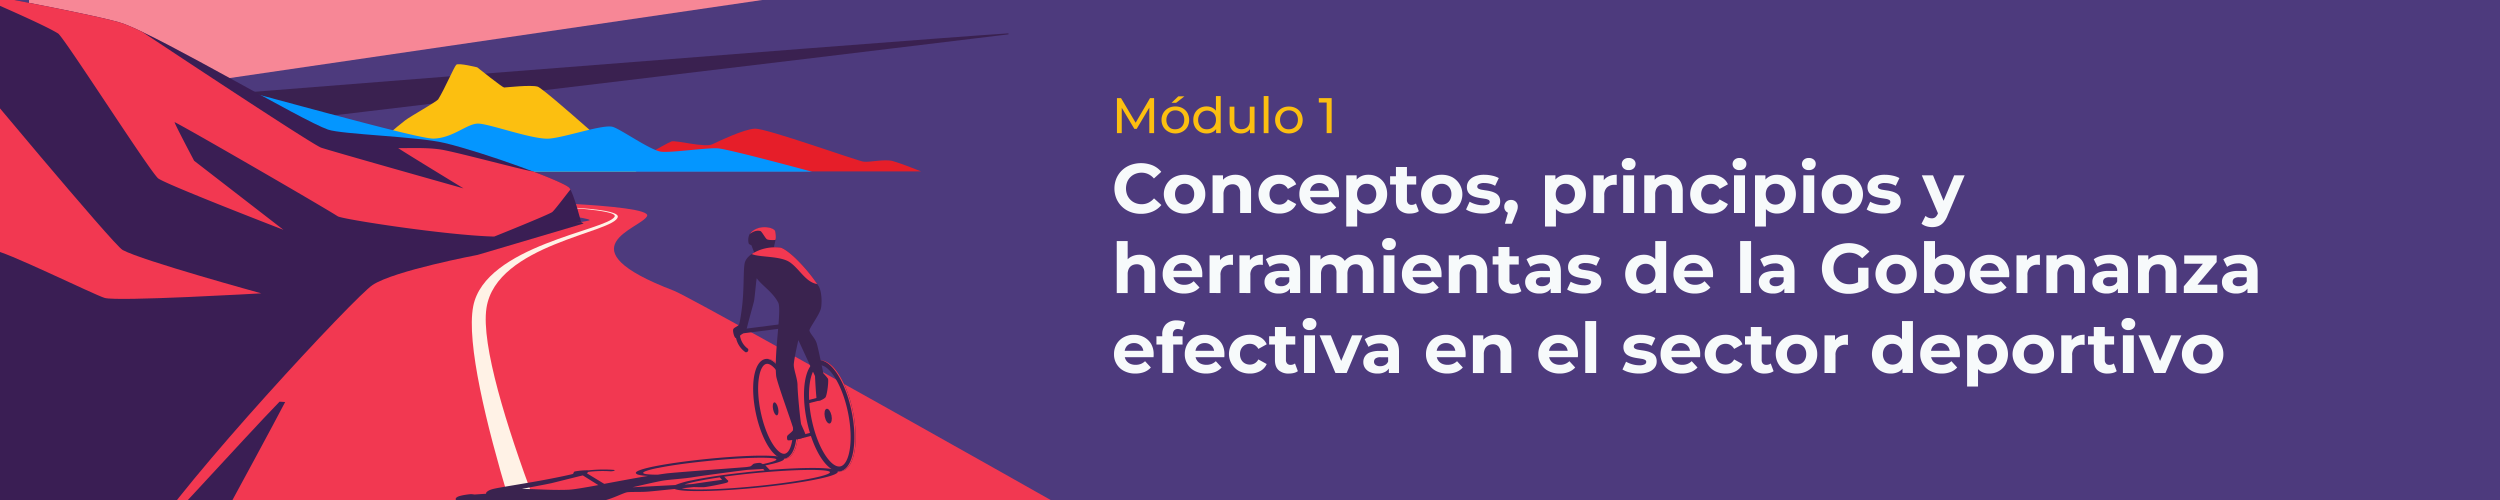
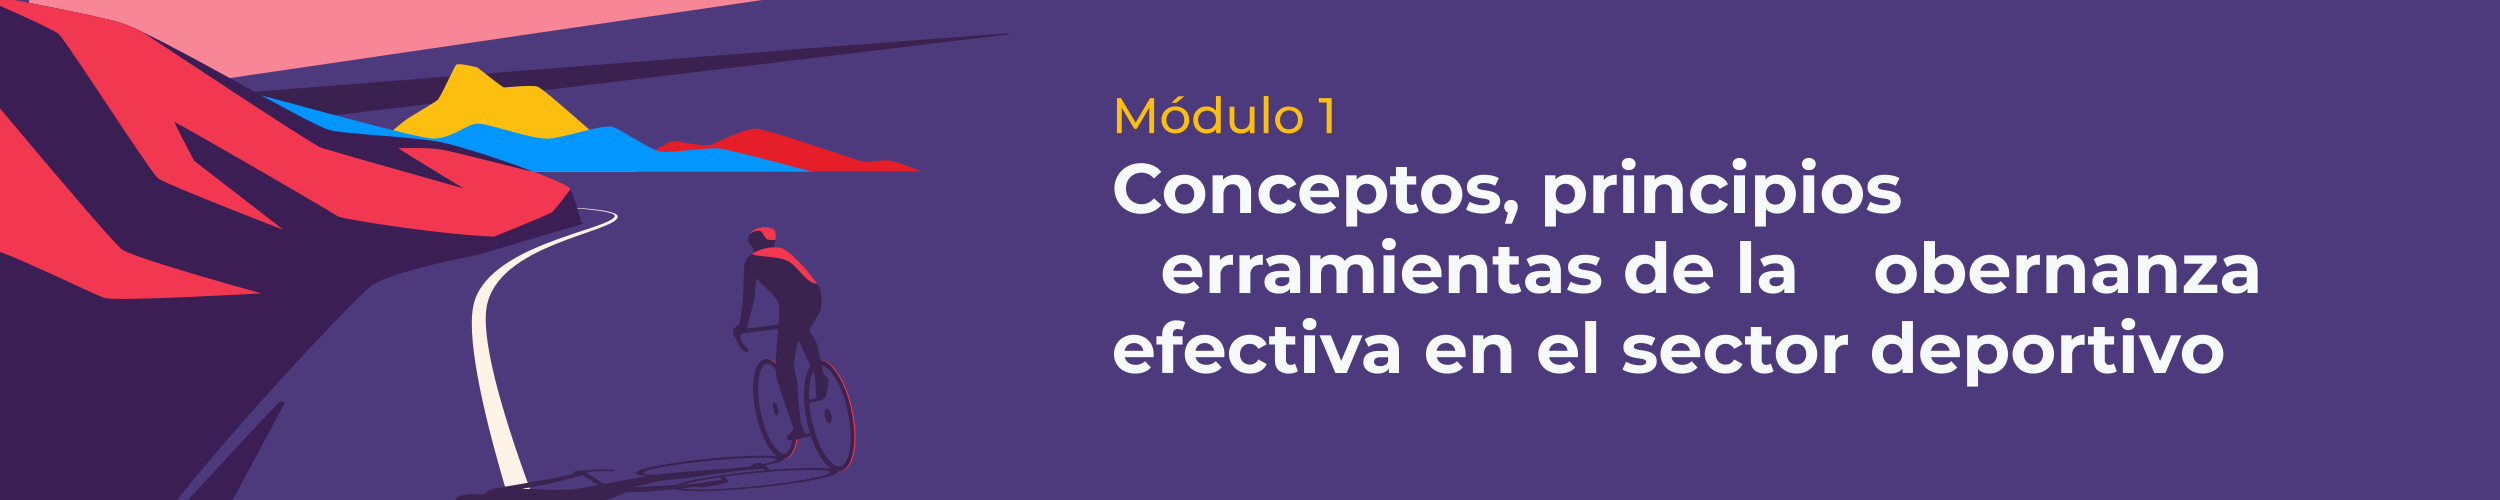
<svg xmlns="http://www.w3.org/2000/svg" viewBox="0 0 1500 300">
  <defs>
    <style>.cls-1{fill:none;}.cls-2{clip-path:url(#clip-path);}.cls-3{fill:#4d3a7d;}.cls-4{clip-path:url(#clip-path-2);}.cls-5{fill:#3a2150;}.cls-6{fill:#f78796;}.cls-7{fill:#e61e29;}.cls-8{fill:#fcbf10;}.cls-9{fill:#0496ff;}.cls-10{fill:#f23851;}.cls-11{fill:#fff2e6;}.cls-12{fill:#3a1e54;}.cls-13{fill:#3a234f;}.cls-14{fill:#f7fafb;}</style>
    <clipPath id="clip-path">
      <rect class="cls-1" x="-6" y="-7" width="1512" height="307" />
    </clipPath>
    <clipPath id="clip-path-2">
      <rect class="cls-1" x="-7.91" y="-145" width="1441.44" height="526.41" transform="translate(1425.63 236.41) rotate(180)" />
    </clipPath>
  </defs>
  <title>Banner-modulo1</title>
  <g id="Background">
    <g class="cls-2">
      <rect class="cls-3" x="-15.11" y="-19" width="1532.64" height="332" />
      <g class="cls-4">
        <path class="cls-5" d="M605.07,20.62c-58.07,7.26-625.66,75-625.66,75V68.75S545.06,23.83,605.09,20Z" />
        <path class="cls-6" d="M17.41-38l770.26-64.27v4.69S84.74-31.28,74.43-14.25,460-6.54,460-6.54l-.14,6.16L17.41,64.47Z" />
        <path class="cls-7" d="M370.84,102.86s29.28-17.16,32.07-18,20,3.83,24.4,1.74,19-9.06,25.62-9.41S514.28,96.5,518.12,97s12.55-1.75,17.6-.35,16.91,6.18,16.91,6.18Z" />
        <path class="cls-8" d="M208.81,103.06S231.56,81,243.06,72.24c3.41-2.6,19-11.25,19.89-12.69,3.92-6.28,9.52-19.5,10.83-20.72s12.55,1.57,12.55,1.57,15.16,12.11,16.12,12.11,16-1.74,20.13-.52,59.35,51.07,59.35,51.07H208.81Z" />
        <path class="cls-9" d="M-75.21,103.06h562.5S437.44,89.5,430.64,89c-6.59-.46-28.42,2.82-34.07,2-6.7-1-24.34-13.65-29-14.9-5.93-1.6-28.24,6.27-38,7.06s-36.08-9-42.75-9-14.9,8.63-26.66,9-147.85-39.21-158-39.6S47.15,57.65,47.15,57.65c-7.09,2.21-27.78-7.07-31.18-9C4.08,42-17.1,19.47-23,17.28c-5.08-1.89-26.3-2.66-45.87-6a30.88,30.88,0,0,1-6.34-1.93Z" />
-         <path class="cls-10" d="M295.14,120.6s96.41,1.53,93.12,9-51.9,18.9,16.19,44.88C419,180.06,778.82,383.79,778.82,383.79l-29.16-1.35H-20.59V308s204.41-128.38,231-142.13c35.34-18.29,138-31.92,143.1-33.59s-57.93-8.19-57.93-8.19Z" />
        <path class="cls-11" d="M354,382.44s-68.77-153.64-62.12-197.6c5.82-38.49,77.3-45.23,78.8-54.75.79-5-34.26-5.79-34.26-5.79l-6.06-.16s40.79,1.42,38.42,5.85c-4.37,8.16-77.76,17.25-84.84,53.75-8.48,43.64,48.88,198.7,48.88,198.7Z" />
        <path class="cls-12" d="M167.74,241c-20.21,20.69-84.9,92.36-80.6,85.31C110.22,288.4,213,177.93,223.53,171c13-8.63,63.06-18.07,63.06-18.07s63.42-18.74,63.55-18.81-1.49-.85-1.49-.85L102,153.51-20.59,267.79V382.44H94.64s62-113.52,76.46-141.23Z" />
        <path class="cls-12" d="M-20.59,343.1V-5.47s82.05,15,94.79,19.72c24.59,9.12,107,58.13,122.62,63.51,8.45,2.92,53.86,4.15,69.82,8,24.42,5.86,71.4,23.06,74.89,26.91,2.64,2.91,7.12,20.6,7.12,20.6-5.43.94-113,18.91-137.48,32.23C204.19,169.28,66.91,269.63-20.59,343.1Z" />
        <path class="cls-10" d="M-20.59,40.44S68.09,147,73.58,150c11.79,6.43,83.17,26,83.17,26s-86.13,5-93.9,2.77c-5.8-1.63-62.54-29.49-66.43-28.35-1,.31-17,75.18-17,75.18V40.44Z" />
        <path class="cls-10" d="M94.74,106.89c3.22,3.16,75.32,31,75.32,31L116.48,96.46S104,72.91,104.8,73.29c7.61,3.71,86.68,49.41,97.88,56.5,2.84,1.8,65.23,11.43,93.83,12.15.07,0,32.84-13.18,34.85-14.72,1.49-1.13,10.55-13.26,10.9-13.49a6,6,0,0,0-.73-1.09c-1.44-1.59-10.26-5.44-21.85-9.83-2.94,0-44.8-11.33-54.66-13s-24.86-.62-26.09-1,39.21,24.24,39.21,24.24S198.49,90.6,192.72,88.61c-5.15-1.78-85.63-55.06-107.45-69.53C80.9,17,77.14,15.34,74.2,14.25,61.46,9.53-20.59-5.47-20.59-5.47c1.85.93,45.73,19.41,55.46,25.58C38.4,22.35,88.48,100.73,94.74,106.89Z" />
        <path class="cls-13" d="M447.29,211.33a1.39,1.39,0,0,0,1.51-2.07,11.57,11.57,0,0,1-4.89-9c8.8-1.13,28.39-3.64,29.08-3.7l-.11-1.1,0-1.47c-.12,0-.31,0-30.41,3.86l-1,.13-.12,1A13.92,13.92,0,0,0,447.29,211.33Z" />
        <path class="cls-13" d="M492.59,274.63c-3.67-5.66-6.69-13.55-8.49-22.22s-2.19-17.1-1.08-23.76c1.19-7.14,4-11.52,8-12.34s8.27,2.07,12.21,8.14c3.68,5.67,6.7,13.56,8.5,22.22h0c1.8,8.66,2.18,17.1,1.07,23.77-1.18,7.13-4,11.51-7.95,12.33a6,6,0,0,1-1.33.14C499.91,282.91,496.09,280,492.59,274.63Zm-1-55.39c-5.14,1.07-8.28,14.71-4.56,32.56,1.73,8.31,4.6,15.84,8.08,21.2,3.17,4.89,6.48,7.38,9.09,6.84s4.65-4.15,5.61-9.9c1.05-6.3.67-14.35-1.06-22.66h0c-3.55-17.07-11.31-28.11-16.47-28.11A3.11,3.11,0,0,0,491.59,219.24Z" />
        <path class="cls-13" d="M498.9,249.28c.51,2.44,0,4.6-1.08,4.83s-2.42-1.55-2.93-4,0-4.6,1.09-4.84S498.4,246.84,498.9,249.28Z" />
        <path class="cls-13" d="M466.87,245c.45,2.14.14,4-.7,4.19s-1.86-1.43-2.31-3.57-.13-4,.7-4.19S466.43,242.84,466.87,245Z" />
        <path class="cls-13" d="M460.91,267.7c-3.17-5.1-5.81-12.18-7.43-19.94s-2-15.29-1.14-21.24c1-6.44,3.37-10.38,6.81-11.1s7.23,1.93,10.67,7.46c3.18,5.1,5.82,12.18,7.43,19.94h0c3,14.48,2.05,30.73-5.67,32.34a5.16,5.16,0,0,1-1.11.11C467.33,275.27,464,272.63,460.91,267.7Zm13.41-24.27c-3.31-15.88-10.32-26-14.56-25.07-2.06.42-3.73,3.64-4.46,8.6-.82,5.6-.43,12.77,1.12,20.19,3.17,15.23,9.76,25.13,14,25.13a2.24,2.24,0,0,0,.52-.06c4.24-.88,6.65-12.92,3.35-28.79Z" />
        <path class="cls-10" d="M512,270.44c1.11-6.67.73-15.11-1.07-23.77s-4.82-16.56-8.5-22.23c-3.38-5.21-7.05-8.08-10.52-8.28,3.68-.21,7.65,2.69,11.28,8.28s6.69,13.56,8.5,22.23,2.18,17.1,1.07,23.77c-1.19,7.14-4,11.53-8,12.35a6.6,6.6,0,0,1-1.33.14l-.38,0a6.3,6.3,0,0,0,1-.12C508,282,510.83,277.58,512,270.44Z" />
        <path class="cls-10" d="M477.66,264.06c.87-5.94.47-13.49-1.15-21.25-2.81-13.51-9.41-27.05-16.57-27.51,7.44-.5,14.42,13.52,17.33,27.51,1.61,7.76,2,15.31,1.14,21.25-1,6.45-3.37,10.4-6.82,11.12a6,6,0,0,1-1.18.12l-.36,0a6.93,6.93,0,0,0,.78-.1C474.28,274.46,476.71,270.51,477.66,264.06Z" />
        <path class="cls-13" d="M440,197.44c.53-1,2.74-1.64,3.41-2.66.27-.4,1.71-7.74,2.3-15.7.72-9.79.3-19,1.28-21.83,1-3,4.68-6.43,12.48-8.28a27.51,27.51,0,0,1,8.7-.42c2.45.4,7.67,4.88,9.94,7.21a99.1,99.1,0,0,1,13.11,16c1.89,3.13,2,10,1.39,13.09-.84,4.07-7.23,12.16-6.93,13.53.43,1.9,3.35,4.51,4.28,7.41C491,209,494,224,494,224a25.72,25.72,0,0,1,2.76,3.19c.59,1-.5,10.35-1.6,11.37s-3.08,2-4.24,1.75a1.17,1.17,0,0,1-1-1.17c-.43-4-.73-9.64-.91-13.49-3.11-6.67-10-21.59-10-21.59s-2.79,12.06-2.74,15,2.25,8.38,2.25,12.09c0,4.25,1.69,22,2.23,23.5.26.71,2.47,5.37,2.45,5.9a2.76,2.76,0,0,1-1.49,2.11c-3.39,1.13-8.52,1.74-9,1.5-.62-.32-.6-2.26-.28-2.71.75-1,3.18-2.39,3.61-3.87.21-.74-9.95-28.19-10.34-32.05-1.38-13.62,3.49-39.72,1.22-44-3.44-6.5-9.81-10.25-12.82-14.53-.29-.41-1.18,11.25-1.71,13.76-.3,1.4-3.1,11.26-4.06,15.22-.39,1.6-.56,2.53-.83,2.68-.61.33-5,4.27-6,4.16S439.45,198.43,440,197.44Z" />
        <path class="cls-13" d="M454.26,156.19l-3.39-9s-.78-.37-1.39-.73-1.22-5.27,1.41-7.26a12.71,12.71,0,0,1,8.35-2.79c2.2.12,4.74.87,5.57,1.84.64.75.58,5,.42,6-.2,1.19-.61,2.64-.69,3.19a16.26,16.26,0,0,0-.2,3.39Z" />
        <rect class="cls-13" x="483.18" y="239.36" width="9.43" height="1.9" transform="translate(-43.86 126.16) rotate(-14.11)" />
        <rect class="cls-13" x="477.85" y="260.54" width="10.09" height="1.9" transform="translate(-49.04 125.06) rotate(-14.05)" />
        <path class="cls-10" d="M456.24,138.62c-3.58-1-6.7,2.31-6.17,1.46a3.77,3.77,0,0,1,.4-.48c4.82-5,12.9-3.35,14.43-1.32.51.67.86,4.93.32,5.62-.15.19-4.06.26-5.05-.33S457.11,138.86,456.24,138.62Z" />
        <path class="cls-10" d="M473.84,157.32c-5.68-3.87-18.37-2.84-22.79-4.9a25.32,25.32,0,0,1,8.41-3.45,27.51,27.51,0,0,1,8.7-.42c2.45.4,7.67,4.88,9.94,7.21a100.92,100.92,0,0,1,12.26,14.68C483.44,169.42,479.73,161.33,473.84,157.32Z" />
        <path class="cls-13" d="M344.85,282.89c-1,.37-.38,1.12-1.31,1.53-.36.16-9.26,2.14-19.57,4-12.67,2.3-25.3,4.17-28.47,5.05-1.76.49-3.21,1.22-3.79,2.18h0a.2.2,0,0,0,0,.08.35.35,0,0,0-.05.08.36.36,0,0,1,0,.09l0,.08,0,.09,0,.09s0,.05,0,.08l-6.86.47s-1-.13-1.91-.22c-.68-.07-6.23.59-8.22,1.54h0l-.18.09h0l-.06,0a2,2,0,0,0-.26.18c-3.13,2.37,4.19,4.22,7.87,4.21a58.47,58.47,0,0,0,7.65-1.08l.58-.12c1.46-.31,3.14-.74,3.82-.88l1.2-.24a18.26,18.26,0,0,0,2.69,1c2.15.6,11.61,1.09,16.23,1.21,11.2.32,20.77.41,27.79.26h0l2.4-.06a126.56,126.56,0,0,0,18.49-2.42c4.91-1.12,11.55-4.64,13.59-4.85,2.84-.29,8.26,0,12.78-.4,2.45-.2,9.29-.9,15.48-1.55,2.4,1,8.76,1.42,18.25,1.23,10-.19,22.62-1.05,35.44-2.42s24.41-3.07,32.63-4.82c8.81-1.86,12.83-3.6,11.33-4.87a2.32,2.32,0,0,0-.69-.4l-.28-.11.07,0c-2.47-.94-8.78-1.36-18.11-1.18-6.36.13-13.74.52-21.56,1.13l-1.92-2a6.16,6.16,0,0,0-.44-.45l-.24-.24.62-.13.67-.14.54-.11.37-.09c5.21-1.13,8.62-2.27,9-3.26a.14.14,0,0,0,0-.06.3.3,0,0,0,0-.1.57.57,0,0,0-.23-.53,2.53,2.53,0,0,0-.62-.36l-.26-.09.09.05c-2.19-.82-7.86-1.17-16.3-1-8.94.22-20.18,1-31.65,2.23s-21.87,2.73-29.28,4.25c-8,1.65-11.72,3.18-10.41,4.29a2.09,2.09,0,0,0,.48.29l-.12,0c1.08.56,3.44.9,6.69,1.07-8.55,1.42-18,3.21-26.28,4.75L352.15,284c.25-.27.53-.57.76-.86a71.92,71.92,0,0,1,13.62-.35c2-.07,2.93-.65,1.79-.86a84.83,84.83,0,0,0-15.1.26l-.07,0A39.16,39.16,0,0,0,344.85,282.89Zm87,3.52,1.43,1.48c-5.64.74-13.07,1.82-18.2,2.58l-4.43.23C414.41,289.44,421.77,287.9,431.9,286.41ZM482.64,282c8.65-.17,14.19.22,15.17,1.06s-2.5,2.19-9.59,3.69c-7.77,1.65-18.82,3.28-31.12,4.59-24.05,2.56-43.26,2.87-48,1.66l7.08-.76s4.34.14,6.1.08,13.56-2.36,14.21-2.89.61-1.07-.05-1.41l-1.9-2c4.34-.6,9.12-1.19,14.29-1.74C461.15,283,473.15,282.16,482.64,282Zm-34.9,1.37c-12.82,1.36-24.4,3.07-32.62,4.82a51.78,51.78,0,0,0-9.91,2.83l-25.67,1.34s14.36-3.37,18.33-4,12.73-1.18,17.7-2c5.71-.92,30.71-4.28,33-4.44,1-.08,7.86-.42,9.31-.56l.89.91C455.17,282.59,451.47,282.94,447.74,283.34Zm-53.16-2.54c7-1.43,16.87-2.87,27.85-4,22.54-2.4,40.17-2.69,43-1.51a1.39,1.39,0,0,1,.28.16c.77.66-2.19,1.75-8.06,3a5.45,5.45,0,0,0-1.55-.75,14.69,14.69,0,0,0-3.82.5c-.78.38-1.06,1.18-2.29,1.67l-2,.32c-7.79.67-43.46,3.22-48.35,3.87-1.59.21-3.27.46-5,.72-4.89,0-8-.31-8.6-.83C385.19,283.23,388.41,282.07,394.58,280.8Zm-53.26,13c-11,.44-20.22-.52-28-.44-.73,0,14.33-2.75,17.35-3.44,1.69-.38,13.08-3.28,17.76-4.4l1.28-.3c4.66,2.92,7.52,4.72,9.28,5.81C350.83,292.56,344.17,293.71,341.32,293.82Z" />
      </g>
    </g>
  </g>
  <g id="Text">
    <path class="cls-14" d="M684.58,128.3a17.39,17.39,0,0,1-6.32-1.12,14.68,14.68,0,0,1-8.4-8,16.05,16.05,0,0,1,0-12.18,14.79,14.79,0,0,1,3.36-4.83A15.16,15.16,0,0,1,678.3,99a18.71,18.71,0,0,1,13.25.21,13.42,13.42,0,0,1,5.21,3.89l-4.41,4a9.81,9.81,0,0,0-3.34-2.6,9.37,9.37,0,0,0-4-.89,10.09,10.09,0,0,0-3.78.7,8.76,8.76,0,0,0-4.94,4.93,10.95,10.95,0,0,0,0,7.65,8.88,8.88,0,0,0,2,3,8.76,8.76,0,0,0,3,1.95,10.09,10.09,0,0,0,3.78.69,9.24,9.24,0,0,0,4-.9,10.26,10.26,0,0,0,3.34-2.62l4.41,4a13.54,13.54,0,0,1-5.21,3.9A17.3,17.3,0,0,1,684.58,128.3Z" />
    <path class="cls-14" d="M710.74,128.13a13.11,13.11,0,0,1-6.36-1.51,11.44,11.44,0,0,1-4.39-4.14,11.46,11.46,0,0,1,4.39-16.13,13.33,13.33,0,0,1,6.36-1.49,13.58,13.58,0,0,1,6.43,1.49,11.17,11.17,0,0,1,4.41,4.12,11.41,11.41,0,0,1,1.6,6,11.1,11.1,0,0,1-6,10.12A13.36,13.36,0,0,1,710.74,128.13Zm0-5.38a5.89,5.89,0,0,0,3-.73,5.35,5.35,0,0,0,2-2.16,7,7,0,0,0,.78-3.36,6.73,6.73,0,0,0-.78-3.36,5.46,5.46,0,0,0-2-2.13,6.25,6.25,0,0,0-5.86,0,5.47,5.47,0,0,0-2.08,2.13,6.73,6.73,0,0,0-.78,3.36,7,7,0,0,0,.78,3.36,5.35,5.35,0,0,0,2.08,2.16A5.75,5.75,0,0,0,710.74,122.75Z" />
    <path class="cls-14" d="M741.28,104.86a10.6,10.6,0,0,1,4.81,1.07,7.88,7.88,0,0,1,3.34,3.28,11.63,11.63,0,0,1,1.21,5.65v12.93h-6.55V115.87a5.87,5.87,0,0,0-1.19-4,4.41,4.41,0,0,0-3.39-1.3,5.87,5.87,0,0,0-2.79.67,4.73,4.73,0,0,0-1.93,2,7.35,7.35,0,0,0-.69,3.44v11.17h-6.55V105.2h6.25v6.26l-1.17-1.89a8.31,8.31,0,0,1,3.48-3.49A10.79,10.79,0,0,1,741.28,104.86Z" />
    <path class="cls-14" d="M767.65,128.13a13.76,13.76,0,0,1-6.48-1.49,11.2,11.2,0,0,1-4.46-4.14,12,12,0,0,1,0-12,11.52,11.52,0,0,1,4.46-4.12,13.65,13.65,0,0,1,6.48-1.51,12.63,12.63,0,0,1,6.24,1.49,8.64,8.64,0,0,1,3.84,4.22l-5,2.78a6.06,6.06,0,0,0-2.22-2.34,5.82,5.82,0,0,0-2.86-.73,6.23,6.23,0,0,0-3,.73,5.48,5.48,0,0,0-2.14,2.13,6.63,6.63,0,0,0-.8,3.36,6.79,6.79,0,0,0,.8,3.38,5.37,5.37,0,0,0,2.14,2.14,6.12,6.12,0,0,0,3,.73,5.72,5.72,0,0,0,2.86-.73,6,6,0,0,0,2.22-2.37l5,2.77a8.77,8.77,0,0,1-3.84,4.2A12.43,12.43,0,0,1,767.65,128.13Z" />
    <path class="cls-14" d="M792.48,128.13a14.44,14.44,0,0,1-6.77-1.51,11.18,11.18,0,0,1-4.49-4.14,11.31,11.31,0,0,1-1.6-6,11.79,11.79,0,0,1,1.54-6,10.86,10.86,0,0,1,4.28-4.14,12.86,12.86,0,0,1,6.2-1.49,12.49,12.49,0,0,1,6,1.43,10.69,10.69,0,0,1,4.22,4,12,12,0,0,1,1.56,6.26c0,.25,0,.54,0,.86s-.05.62-.08.9H784.92v-3.82h14.91l-2.57,1.14a5.93,5.93,0,0,0-.67-3.07,5.16,5.16,0,0,0-2-2,5.73,5.73,0,0,0-2.94-.73,5.83,5.83,0,0,0-3,.73,5.15,5.15,0,0,0-2,2.06,6.57,6.57,0,0,0-.71,3.13v1a6.17,6.17,0,0,0,.84,3.27,5.53,5.53,0,0,0,2.31,2.13,7.8,7.8,0,0,0,3.53.73,8.28,8.28,0,0,0,3.13-.55,7.66,7.66,0,0,0,2.49-1.63l3.49,3.78a10.23,10.23,0,0,1-3.91,2.7A14.39,14.39,0,0,1,792.48,128.13Z" />
    <path class="cls-14" d="M807.76,135.94V105.2H814v4.62l-.12,6.72.42,6.68v12.72Zm13.32-7.81a9.6,9.6,0,0,1-5-1.26,8.39,8.39,0,0,1-3.34-3.84,15.72,15.72,0,0,1-1.19-6.53,16.27,16.27,0,0,1,1.13-6.56,8,8,0,0,1,3.3-3.82,9.87,9.87,0,0,1,5.06-1.26,11.4,11.4,0,0,1,5.77,1.45,10.76,10.76,0,0,1,4,4,13.42,13.42,0,0,1,0,12.29,10.78,10.78,0,0,1-4,4A11.4,11.4,0,0,1,821.08,128.13ZM820,122.75a5.41,5.41,0,0,0,5-2.92,7.56,7.56,0,0,0,0-6.69,5.53,5.53,0,0,0-2.05-2.13,6.25,6.25,0,0,0-5.86,0,5.47,5.47,0,0,0-2.08,2.13,7.56,7.56,0,0,0,0,6.69,5.58,5.58,0,0,0,2.08,2.17A5.74,5.74,0,0,0,820,122.75Z" />
    <path class="cls-14" d="M834.06,110.74v-5h15.66v5ZM846,128.13a8.84,8.84,0,0,1-6.21-2c-1.49-1.35-2.23-3.38-2.23-6.07V100.2h6.6v19.7a3.15,3.15,0,0,0,.73,2.22,2.56,2.56,0,0,0,2,.8,4.25,4.25,0,0,0,2.68-.84l1.73,4.62a6.59,6.59,0,0,1-2.38,1.07A11.74,11.74,0,0,1,846,128.13Z" />
    <path class="cls-14" d="M865,128.13a13.11,13.11,0,0,1-6.36-1.51,11.74,11.74,0,0,1-4.39-16.15,11.18,11.18,0,0,1,4.39-4.12,13.33,13.33,0,0,1,6.36-1.49,13.58,13.58,0,0,1,6.43,1.49,11.75,11.75,0,0,1,4.41,16.15,11.45,11.45,0,0,1-4.41,4.12A13.36,13.36,0,0,1,865,128.13Zm0-5.38a5.83,5.83,0,0,0,3-.73,5.44,5.44,0,0,0,2.06-2.16,7,7,0,0,0,.78-3.36,6.73,6.73,0,0,0-.78-3.36A5.56,5.56,0,0,0,868,111a5.86,5.86,0,0,0-2.92-.73,6,6,0,0,0-2.94.73,5.47,5.47,0,0,0-2.08,2.13,6.73,6.73,0,0,0-.77,3.36,7,7,0,0,0,.77,3.36,5.35,5.35,0,0,0,2.08,2.16A5.81,5.81,0,0,0,865,122.75Z" />
    <path class="cls-14" d="M889.41,128.13a21.84,21.84,0,0,1-5.54-.69,14.47,14.47,0,0,1-4.24-1.75l2.14-4.66a15.87,15.87,0,0,0,3.72,1.53,14.88,14.88,0,0,0,4.17.61,6.93,6.93,0,0,0,3.22-.54,1.68,1.68,0,0,0,.94-1.51,1.28,1.28,0,0,0-.73-1.2,6.34,6.34,0,0,0-1.94-.61c-.79-.14-1.68-.28-2.66-.42a26.48,26.48,0,0,1-2.92-.59,11.36,11.36,0,0,1-2.69-1.07,5.23,5.23,0,0,1-2-1.91,6,6,0,0,1-.74-3.15,6.12,6.12,0,0,1,1.26-3.8,8.07,8.07,0,0,1,3.57-2.58,15,15,0,0,1,5.59-.93,21.75,21.75,0,0,1,4.72.53,14.43,14.43,0,0,1,4,1.45l-2.22,4.66a11.52,11.52,0,0,0-3.26-1.3,13.77,13.77,0,0,0-3.17-.38,6.69,6.69,0,0,0-3.27.59,1.71,1.71,0,0,0-1,1.51,1.4,1.4,0,0,0,.75,1.28,6.13,6.13,0,0,0,2,.65c.81.14,1.71.28,2.69.42a25.51,25.51,0,0,1,2.89.59,11.38,11.38,0,0,1,2.67,1.07,5.23,5.23,0,0,1,2,1.91,6,6,0,0,1,.74,3.15,5.79,5.79,0,0,1-1.26,3.67,8.31,8.31,0,0,1-3.63,2.55A16.14,16.14,0,0,1,889.41,128.13Z" />
    <path class="cls-14" d="M902.94,134.26l2.77-10.08.92,3.82a4.11,4.11,0,0,1-2.92-1.07,3.72,3.72,0,0,1-1.15-2.87,4,4,0,0,1,1.17-3,4.07,4.07,0,0,1,2.9-1.11,4,4,0,0,1,2.9,1.13,4,4,0,0,1,1.13,3,5.92,5.92,0,0,1-.08,1,7.85,7.85,0,0,1-.32,1.24,19.47,19.47,0,0,1-.73,1.89l-2.39,6Z" />
    <path class="cls-14" d="M927,135.94V105.2h6.26v4.62l-.13,6.72.42,6.68v12.72Zm13.31-7.81a9.59,9.59,0,0,1-4.95-1.26A8.39,8.39,0,0,1,932,123a15.55,15.55,0,0,1-1.2-6.53,16.25,16.25,0,0,1,1.14-6.56,8,8,0,0,1,3.29-3.82,9.9,9.9,0,0,1,5.06-1.26,11.41,11.41,0,0,1,5.78,1.45,10.73,10.73,0,0,1,4,4,13.42,13.42,0,0,1,0,12.29,10.75,10.75,0,0,1-4,4A11.41,11.41,0,0,1,940.31,128.13Zm-1.09-5.38a5.67,5.67,0,0,0,2.92-.75,5.6,5.6,0,0,0,2.06-2.17,7.56,7.56,0,0,0,0-6.69,5.49,5.49,0,0,0-2.06-2.13,5.86,5.86,0,0,0-2.92-.73,6,6,0,0,0-2.94.73,5.47,5.47,0,0,0-2.08,2.13,7.65,7.65,0,0,0,0,6.69,5.58,5.58,0,0,0,2.08,2.17A5.79,5.79,0,0,0,939.22,122.75Z" />
    <path class="cls-14" d="M956,127.79V105.2h6.26v6.42l-.88-1.89a7.3,7.3,0,0,1,3.23-3.63,11.05,11.05,0,0,1,5.42-1.24V111a6.69,6.69,0,0,0-.74-.12,5.6,5.6,0,0,0-.69,0,6.12,6.12,0,0,0-4.41,1.56,6.31,6.31,0,0,0-1.64,4.79v10.66Z" />
    <path class="cls-14" d="M977.19,102.05a4.2,4.2,0,0,1-3-1,3.55,3.55,0,0,1,0-5.21,4.2,4.2,0,0,1,3-1.05,4.39,4.39,0,0,1,3,1,3.19,3.19,0,0,1,1.16,2.54,3.57,3.57,0,0,1-1.14,2.71A4.17,4.17,0,0,1,977.19,102.05Zm-3.28,25.74V105.2h6.56v22.59Z" />
    <path class="cls-14" d="M1000.29,104.86a10.57,10.57,0,0,1,4.81,1.07,7.82,7.82,0,0,1,3.34,3.28,11.62,11.62,0,0,1,1.22,5.65v12.93h-6.56V115.87a5.82,5.82,0,0,0-1.19-4,4.4,4.4,0,0,0-3.38-1.3,5.88,5.88,0,0,0-2.8.67,4.73,4.73,0,0,0-1.93,2,7.35,7.35,0,0,0-.69,3.44v11.17h-6.55V105.2h6.25v6.26l-1.17-1.89a8.31,8.31,0,0,1,3.48-3.49A10.81,10.81,0,0,1,1000.29,104.86Z" />
    <path class="cls-14" d="M1026.67,128.13a13.77,13.77,0,0,1-6.49-1.49,11.2,11.2,0,0,1-4.46-4.14,12,12,0,0,1,0-12,11.52,11.52,0,0,1,4.46-4.12,13.66,13.66,0,0,1,6.49-1.51,12.59,12.59,0,0,1,6.23,1.49,8.71,8.71,0,0,1,3.85,4.22l-5,2.78a6.15,6.15,0,0,0-2.23-2.34,5.82,5.82,0,0,0-2.86-.73,6.23,6.23,0,0,0-3,.73,5.54,5.54,0,0,0-2.14,2.13,6.63,6.63,0,0,0-.8,3.36,6.79,6.79,0,0,0,.8,3.38,5.44,5.44,0,0,0,2.14,2.14,6.12,6.12,0,0,0,3,.73,5.72,5.72,0,0,0,2.86-.73,6,6,0,0,0,2.23-2.37l5,2.77a8.84,8.84,0,0,1-3.85,4.2A12.39,12.39,0,0,1,1026.67,128.13Z" />
    <path class="cls-14" d="M1043.68,102.05a4.23,4.23,0,0,1-3-1,3.57,3.57,0,0,1,0-5.21,4.23,4.23,0,0,1,3-1.05,4.39,4.39,0,0,1,3,1,3.18,3.18,0,0,1,1.15,2.54,3.6,3.6,0,0,1-1.13,2.71A4.19,4.19,0,0,1,1043.68,102.05Zm-3.28,25.74V105.2H1047v22.59Z" />
    <path class="cls-14" d="M1053,135.94V105.2h6.26v4.62l-.13,6.72.42,6.68v12.72Zm13.32-7.81a9.6,9.6,0,0,1-5-1.26,8.39,8.39,0,0,1-3.34-3.84,15.55,15.55,0,0,1-1.2-6.53,16.25,16.25,0,0,1,1.14-6.56,8,8,0,0,1,3.29-3.82,9.91,9.91,0,0,1,5.07-1.26,11.4,11.4,0,0,1,5.77,1.45,10.73,10.73,0,0,1,4,4,13.42,13.42,0,0,1,0,12.29,10.75,10.75,0,0,1-4,4A11.4,11.4,0,0,1,1066.36,128.13Zm-1.1-5.38a5.43,5.43,0,0,0,5-2.92,7.56,7.56,0,0,0,0-6.69,5.49,5.49,0,0,0-2.06-2.13,5.83,5.83,0,0,0-2.92-.73,6,6,0,0,0-2.94.73,5.53,5.53,0,0,0-2.08,2.13,7.65,7.65,0,0,0,0,6.69,5.65,5.65,0,0,0,2.08,2.17A5.79,5.79,0,0,0,1065.26,122.75Z" />
    <path class="cls-14" d="M1085.3,102.05a4.19,4.19,0,0,1-3-1,3.55,3.55,0,0,1,0-5.21,4.19,4.19,0,0,1,3-1.05,4.39,4.39,0,0,1,3,1,3.18,3.18,0,0,1,1.15,2.54,3.6,3.6,0,0,1-1.13,2.71A4.19,4.19,0,0,1,1085.3,102.05ZM1082,127.79V105.2h6.55v22.59Z" />
    <path class="cls-14" d="M1105.37,128.13a13.11,13.11,0,0,1-6.36-1.51,11.74,11.74,0,0,1-4.39-16.15,11.24,11.24,0,0,1,4.39-4.12,13.33,13.33,0,0,1,6.36-1.49,13.58,13.58,0,0,1,6.43,1.49,11.75,11.75,0,0,1,4.41,16.15,11.45,11.45,0,0,1-4.41,4.12A13.36,13.36,0,0,1,1105.37,128.13Zm0-5.38a5.83,5.83,0,0,0,3-.73,5.37,5.37,0,0,0,2.06-2.16,7,7,0,0,0,.78-3.36,6.73,6.73,0,0,0-.78-3.36,5.49,5.49,0,0,0-2.06-2.13,5.83,5.83,0,0,0-2.92-.73,6,6,0,0,0-2.94.73,5.44,5.44,0,0,0-2.07,2.13,6.73,6.73,0,0,0-.78,3.36,7,7,0,0,0,.78,3.36,5.33,5.33,0,0,0,2.07,2.16A5.81,5.81,0,0,0,1105.37,122.75Z" />
    <path class="cls-14" d="M1129.77,128.13a21.84,21.84,0,0,1-5.54-.69,14.59,14.59,0,0,1-4.24-1.75l2.14-4.66a15.87,15.87,0,0,0,3.72,1.53,14.89,14.89,0,0,0,4.18.61,6.91,6.91,0,0,0,3.21-.54,1.68,1.68,0,0,0,.94-1.51,1.28,1.28,0,0,0-.73-1.2,6.27,6.27,0,0,0-1.93-.61q-1.2-.21-2.67-.42a27,27,0,0,1-2.92-.59,11.53,11.53,0,0,1-2.69-1.07,5.31,5.31,0,0,1-2-1.91,6,6,0,0,1-.74-3.15,6.12,6.12,0,0,1,1.26-3.8,8.07,8.07,0,0,1,3.57-2.58,15,15,0,0,1,5.59-.93,21.91,21.91,0,0,1,4.73.53,14.55,14.55,0,0,1,4,1.45l-2.23,4.66a11.46,11.46,0,0,0-3.25-1.3,13.91,13.91,0,0,0-3.18-.38,6.69,6.69,0,0,0-3.27.59,1.73,1.73,0,0,0-1,1.51,1.39,1.39,0,0,0,.76,1.28,6,6,0,0,0,2,.65c.81.14,1.71.28,2.69.42a26.14,26.14,0,0,1,2.9.59,11.3,11.3,0,0,1,2.66,1.07,5.26,5.26,0,0,1,2,1.91,6,6,0,0,1,.73,3.15,5.79,5.79,0,0,1-1.26,3.67,8.31,8.31,0,0,1-3.63,2.55A16.11,16.11,0,0,1,1129.77,128.13Z" />
-     <path class="cls-14" d="M1159.22,136.28a11.2,11.2,0,0,1-3.45-.55,8,8,0,0,1-2.85-1.51l2.39-4.7a5.23,5.23,0,0,0,1.74,1.09,5.63,5.63,0,0,0,2,.38,3.35,3.35,0,0,0,2.16-.66,5.57,5.57,0,0,0,1.49-2.16l1.18-2.77.5-.71,8.15-19.49h6.26l-10.21,24a13.77,13.77,0,0,1-2.5,4.3,7.94,7.94,0,0,1-3.1,2.17A10.79,10.79,0,0,1,1159.22,136.28Zm3.86-7.6-10-23.48h6.72l7.86,18.94Z" />
-     <path class="cls-14" d="M683.78,152.86a10.57,10.57,0,0,1,4.81,1.07,7.82,7.82,0,0,1,3.34,3.28,11.62,11.62,0,0,1,1.22,5.65v12.93H686.6V163.87a5.82,5.82,0,0,0-1.2-4,4.4,4.4,0,0,0-3.38-1.3,5.88,5.88,0,0,0-2.8.67,4.73,4.73,0,0,0-1.93,2,7.35,7.35,0,0,0-.69,3.44v11.17h-6.55V144.63h6.55v14.83l-1.47-1.89a8.28,8.28,0,0,1,3.49-3.49A10.75,10.75,0,0,1,683.78,152.86Z" />
    <path class="cls-14" d="M710.45,176.13a14.37,14.37,0,0,1-6.76-1.51,11,11,0,0,1-6.09-10.12,11.78,11.78,0,0,1,1.53-6,10.82,10.82,0,0,1,4.29-4.14,12.79,12.79,0,0,1,6.19-1.49,12.53,12.53,0,0,1,6,1.43,10.82,10.82,0,0,1,4.22,4,12.06,12.06,0,0,1,1.55,6.26c0,.25,0,.54,0,.86s-.06.62-.08.9H702.89v-3.82H717.8l-2.56,1.14a6,6,0,0,0-.67-3.07,5.25,5.25,0,0,0-2-2,5.73,5.73,0,0,0-2.94-.73,5.85,5.85,0,0,0-3,.73,5.13,5.13,0,0,0-2,2.06,6.46,6.46,0,0,0-.72,3.13v1a6.17,6.17,0,0,0,.84,3.27,5.53,5.53,0,0,0,2.31,2.13,7.83,7.83,0,0,0,3.53.73,8.25,8.25,0,0,0,3.13-.55,7.81,7.81,0,0,0,2.5-1.63l3.49,3.78a10.23,10.23,0,0,1-3.91,2.7A14.48,14.48,0,0,1,710.45,176.13Z" />
    <path class="cls-14" d="M725.74,175.79V153.2H732v6.42l-.89-1.89a7.32,7.32,0,0,1,3.24-3.63,11.05,11.05,0,0,1,5.42-1.24V159a7.09,7.09,0,0,0-.74-.12,5.6,5.6,0,0,0-.69-.05,6.12,6.12,0,0,0-4.41,1.56,6.31,6.31,0,0,0-1.64,4.79v10.66Z" />
    <path class="cls-14" d="M743.67,175.79V153.2h6.26v6.42l-.88-1.89a7.3,7.3,0,0,1,3.23-3.63,11.08,11.08,0,0,1,5.42-1.24V159a6.92,6.92,0,0,0-.73-.12,5.62,5.62,0,0,0-.7-.05,6.12,6.12,0,0,0-4.41,1.56,6.31,6.31,0,0,0-1.64,4.79v10.66Z" />
    <path class="cls-14" d="M767.11,176.13a10.33,10.33,0,0,1-4.49-.9,7,7,0,0,1-2.92-2.46,6.16,6.16,0,0,1-1-3.49,5.95,5.95,0,0,1,4.11-5.88,15.72,15.72,0,0,1,5.63-.84h6v3.78h-5.3a5,5,0,0,0-3.17.76,2.41,2.41,0,0,0-.86,1.89,2.33,2.33,0,0,0,1,2,4.32,4.32,0,0,0,2.67.74,5.9,5.9,0,0,0,3-.76,4.14,4.14,0,0,0,1.87-2.31l1,3.07A5.93,5.93,0,0,1,772,175,9.12,9.12,0,0,1,767.11,176.13Zm6.89-.34v-4.41l-.42-1v-7.9a4.22,4.22,0,0,0-1.28-3.27,5.65,5.65,0,0,0-3.93-1.18,11.37,11.37,0,0,0-3.55.57,9.86,9.86,0,0,0-3,1.53l-2.31-4.58a13.53,13.53,0,0,1,4.45-2,20.59,20.59,0,0,1,5.29-.69q5.18,0,8,2.44c1.91,1.62,2.86,4.16,2.86,7.6v12.89Z" />
    <path class="cls-14" d="M815,152.86a10.34,10.34,0,0,1,4.77,1.07,7.63,7.63,0,0,1,3.25,3.28,12,12,0,0,1,1.18,5.65v12.93h-6.56V163.87a6.15,6.15,0,0,0-1.11-4,3.91,3.91,0,0,0-3.13-1.3,5.17,5.17,0,0,0-2.6.65,4.25,4.25,0,0,0-1.74,1.93,7.79,7.79,0,0,0-.61,3.34v11.34h-6.56V163.87a6.15,6.15,0,0,0-1.11-4,4,4,0,0,0-3.21-1.3,5.07,5.07,0,0,0-2.56.65,4.43,4.43,0,0,0-1.77,1.93,7.62,7.62,0,0,0-.63,3.34v11.34h-6.55V153.2h6.26v6.13l-1.18-1.76a7.84,7.84,0,0,1,3.32-3.51,10,10,0,0,1,4.91-1.2,9.55,9.55,0,0,1,5.46,1.58,7.55,7.55,0,0,1,3.11,4.81l-2.31-.63a9.21,9.21,0,0,1,3.62-4.18A10.46,10.46,0,0,1,815,152.86Z" />
    <path class="cls-14" d="M833.38,150.05a4.22,4.22,0,0,1-3-1.05,3.57,3.57,0,0,1,0-5.21,4.22,4.22,0,0,1,3-1,4.4,4.4,0,0,1,3,1,3.18,3.18,0,0,1,1.15,2.54,3.6,3.6,0,0,1-1.13,2.71A4.2,4.2,0,0,1,833.38,150.05Zm-3.27,25.74V153.2h6.55v22.59Z" />
    <path class="cls-14" d="M854,176.13a14.4,14.4,0,0,1-6.76-1.51,11,11,0,0,1-6.09-10.12,11.69,11.69,0,0,1,1.54-6,10.86,10.86,0,0,1,4.28-4.14,12.82,12.82,0,0,1,6.19-1.49,12.5,12.5,0,0,1,6,1.43,10.76,10.76,0,0,1,4.22,4,12,12,0,0,1,1.55,6.26c0,.25,0,.54,0,.86s-.05.62-.08.9H846.4v-3.82h14.91l-2.56,1.14a5.93,5.93,0,0,0-.67-3.07,5.22,5.22,0,0,0-2-2,5.73,5.73,0,0,0-2.94-.73,5.83,5.83,0,0,0-3,.73,5.15,5.15,0,0,0-2,2.06,6.46,6.46,0,0,0-.71,3.13v1a6.17,6.17,0,0,0,.84,3.27,5.53,5.53,0,0,0,2.31,2.13,7.79,7.79,0,0,0,3.52.73,8.25,8.25,0,0,0,3.13-.55,7.7,7.7,0,0,0,2.5-1.63l3.49,3.78a10.23,10.23,0,0,1-3.91,2.7A14.45,14.45,0,0,1,854,176.13Z" />
    <path class="cls-14" d="M883,152.86a10.6,10.6,0,0,1,4.81,1.07,7.8,7.8,0,0,1,3.33,3.28,11.51,11.51,0,0,1,1.22,5.65v12.93H885.8V163.87a5.82,5.82,0,0,0-1.2-4,4.37,4.37,0,0,0-3.38-1.3,5.87,5.87,0,0,0-2.79.67,4.67,4.67,0,0,0-1.93,2,7.34,7.34,0,0,0-.7,3.44v11.17h-6.55V153.2h6.26v6.26l-1.18-1.89a8.39,8.39,0,0,1,3.49-3.49A10.76,10.76,0,0,1,883,152.86Z" />
    <path class="cls-14" d="M895.59,158.74v-5h15.66v5Zm11.92,17.39a8.84,8.84,0,0,1-6.21-2c-1.49-1.35-2.23-3.38-2.23-6.07V148.2h6.6v19.7a3.15,3.15,0,0,0,.73,2.22,2.56,2.56,0,0,0,2,.8,4.25,4.25,0,0,0,2.68-.84l1.73,4.62a6.59,6.59,0,0,1-2.38,1.07A11.74,11.74,0,0,1,907.51,176.13Z" />
    <path class="cls-14" d="M923.52,176.13a10.38,10.38,0,0,1-4.5-.9,7,7,0,0,1-2.92-2.46,6.24,6.24,0,0,1-1-3.49,6,6,0,0,1,4.12-5.88,15.68,15.68,0,0,1,5.63-.84h6v3.78h-5.29a4.94,4.94,0,0,0-3.17.76,2.38,2.38,0,0,0-.86,1.89,2.35,2.35,0,0,0,1,2,4.32,4.32,0,0,0,2.67.74,5.87,5.87,0,0,0,3-.76,4.06,4.06,0,0,0,1.87-2.31l1,3.07a5.87,5.87,0,0,1-2.6,3.25A9.15,9.15,0,0,1,923.52,176.13Zm6.88-.34v-4.41l-.42-1v-7.9a4.18,4.18,0,0,0-1.28-3.27,5.6,5.6,0,0,0-3.92-1.18,11.32,11.32,0,0,0-3.55.57,9.91,9.91,0,0,0-3,1.53l-2.31-4.58a13.68,13.68,0,0,1,4.46-2,20.54,20.54,0,0,1,5.29-.69c3.44,0,6.12.81,8,2.44s2.86,4.16,2.86,7.6v12.89Z" />
    <path class="cls-14" d="M950.06,176.13a21.84,21.84,0,0,1-5.54-.69,14.66,14.66,0,0,1-4.25-1.75l2.15-4.66a16,16,0,0,0,3.71,1.53,15,15,0,0,0,4.18.61,6.91,6.91,0,0,0,3.21-.54,1.69,1.69,0,0,0,1-1.51,1.3,1.3,0,0,0-.73-1.2,6.43,6.43,0,0,0-1.94-.61c-.8-.14-1.68-.28-2.66-.42a26.48,26.48,0,0,1-2.92-.59,11.19,11.19,0,0,1-2.69-1.07,5.26,5.26,0,0,1-2-1.91,6,6,0,0,1-.73-3.15,6.12,6.12,0,0,1,1.26-3.8,8.07,8.07,0,0,1,3.57-2.58,15,15,0,0,1,5.59-.93,21.82,21.82,0,0,1,4.72.53,14.43,14.43,0,0,1,4,1.45l-2.22,4.66a11.52,11.52,0,0,0-3.26-1.3,13.83,13.83,0,0,0-3.17-.38,6.76,6.76,0,0,0-3.28.59,1.72,1.72,0,0,0-1,1.51,1.4,1.4,0,0,0,.75,1.28,6,6,0,0,0,2,.65c.81.14,1.7.28,2.68.42a25.68,25.68,0,0,1,2.9.59,11.56,11.56,0,0,1,2.67,1.07,5.31,5.31,0,0,1,2,1.91,6,6,0,0,1,.74,3.15,5.79,5.79,0,0,1-1.26,3.67,8.28,8.28,0,0,1-3.64,2.55A16,16,0,0,1,950.06,176.13Z" />
    <path class="cls-14" d="M986.35,176.13a11.46,11.46,0,0,1-5.76-1.45,10.53,10.53,0,0,1-4-4.05,13.54,13.54,0,0,1,0-12.27,10.53,10.53,0,0,1,4-4.05,11.46,11.46,0,0,1,5.76-1.45,9.64,9.64,0,0,1,5,1.26,8.28,8.28,0,0,1,3.32,3.82,15.71,15.71,0,0,1,1.18,6.56,16.4,16.4,0,0,1-1.14,6.55,7.92,7.92,0,0,1-3.25,3.84A9.91,9.91,0,0,1,986.35,176.13Zm1.09-5.38a5.88,5.88,0,0,0,2.94-.73,5.35,5.35,0,0,0,2.08-2.16,7,7,0,0,0,.78-3.36,6.73,6.73,0,0,0-.78-3.36,5.47,5.47,0,0,0-2.08-2.13,6,6,0,0,0-2.94-.73,5.89,5.89,0,0,0-2.9.73,5.47,5.47,0,0,0-2.08,2.13,6.73,6.73,0,0,0-.77,3.36,7,7,0,0,0,.77,3.36,5.35,5.35,0,0,0,2.08,2.16A5.79,5.79,0,0,0,987.44,170.75Zm6,5v-4.62l.13-6.72-.42-6.67V144.63h6.55v31.16Z" />
    <path class="cls-14" d="M1016.92,176.13a14.4,14.4,0,0,1-6.76-1.51,11,11,0,0,1-6.09-10.12,11.78,11.78,0,0,1,1.53-6,10.89,10.89,0,0,1,4.29-4.14,12.82,12.82,0,0,1,6.19-1.49,12.53,12.53,0,0,1,6,1.43,10.76,10.76,0,0,1,4.22,4,12.06,12.06,0,0,1,1.55,6.26c0,.25,0,.54,0,.86s-.06.62-.08.9h-18.36v-3.82h14.91l-2.56,1.14a6,6,0,0,0-.67-3.07,5.25,5.25,0,0,0-2-2,5.73,5.73,0,0,0-2.94-.73,5.85,5.85,0,0,0-3,.73,5.13,5.13,0,0,0-2,2.06,6.46,6.46,0,0,0-.72,3.13v1a6.17,6.17,0,0,0,.84,3.27,5.53,5.53,0,0,0,2.31,2.13,7.83,7.83,0,0,0,3.53.73,8.25,8.25,0,0,0,3.13-.55,7.81,7.81,0,0,0,2.5-1.63l3.49,3.78a10.23,10.23,0,0,1-3.91,2.7A14.45,14.45,0,0,1,1016.92,176.13Z" />
    <path class="cls-14" d="M1044.1,175.79V144.63h6.55v31.16Z" />
    <path class="cls-14" d="M1063.71,176.13a10.33,10.33,0,0,1-4.49-.9,7,7,0,0,1-2.92-2.46,6.16,6.16,0,0,1-1-3.49,5.95,5.95,0,0,1,4.11-5.88,15.72,15.72,0,0,1,5.63-.84h6v3.78h-5.3a5,5,0,0,0-3.17.76,2.41,2.41,0,0,0-.86,1.89,2.33,2.33,0,0,0,1,2,4.32,4.32,0,0,0,2.67.74,5.87,5.87,0,0,0,3-.76,4.14,4.14,0,0,0,1.87-2.31l1,3.07a5.93,5.93,0,0,1-2.61,3.25A9.12,9.12,0,0,1,1063.71,176.13Zm6.89-.34v-4.41l-.42-1v-7.9a4.22,4.22,0,0,0-1.28-3.27,5.65,5.65,0,0,0-3.93-1.18,11.37,11.37,0,0,0-3.55.57,9.86,9.86,0,0,0-3,1.53l-2.31-4.58a13.53,13.53,0,0,1,4.45-2,20.59,20.59,0,0,1,5.29-.69q5.18,0,8,2.44c1.91,1.62,2.86,4.16,2.86,7.6v12.89Z" />
-     <path class="cls-14" d="M1109.19,176.3a17.82,17.82,0,0,1-6.42-1.12,14.64,14.64,0,0,1-8.42-8,16.05,16.05,0,0,1,0-12.18,14.55,14.55,0,0,1,3.38-4.83,15.34,15.34,0,0,1,5.12-3.17,19.57,19.57,0,0,1,13.51.19,14,14,0,0,1,5.27,3.78l-4.33,4a11,11,0,0,0-3.53-2.54,11,11,0,0,0-8-.12,8.82,8.82,0,0,0-3,1.95,8.55,8.55,0,0,0-2,3,10.75,10.75,0,0,0,0,7.58,8.49,8.49,0,0,0,2,3,9.29,9.29,0,0,0,3,2,10,10,0,0,0,3.84.71,11.68,11.68,0,0,0,3.93-.67,11.91,11.91,0,0,0,3.72-2.22l3.86,4.91a17.45,17.45,0,0,1-5.59,2.79A21.83,21.83,0,0,1,1109.19,176.3Zm5.67-4.62V160.63h6.22v11.93Z" />
    <path class="cls-14" d="M1137.63,176.13a13.11,13.11,0,0,1-6.36-1.51,11.74,11.74,0,0,1-4.39-16.15,11.18,11.18,0,0,1,4.39-4.12,13.33,13.33,0,0,1,6.36-1.49,13.52,13.52,0,0,1,6.42,1.49,11.17,11.17,0,0,1,4.41,4.12,11.32,11.32,0,0,1,1.6,6,11.19,11.19,0,0,1-1.6,6,11.31,11.31,0,0,1-4.41,4.12A13.29,13.29,0,0,1,1137.63,176.13Zm0-5.38a5.83,5.83,0,0,0,3-.73,5.44,5.44,0,0,0,2.06-2.16,7,7,0,0,0,.77-3.36,6.73,6.73,0,0,0-.77-3.36,5.56,5.56,0,0,0-2.06-2.13,5.86,5.86,0,0,0-2.92-.73,6,6,0,0,0-2.94.73,5.47,5.47,0,0,0-2.08,2.13,6.73,6.73,0,0,0-.78,3.36,7,7,0,0,0,.78,3.36,5.35,5.35,0,0,0,2.08,2.16A5.79,5.79,0,0,0,1137.63,170.75Z" />
    <path class="cls-14" d="M1154.43,175.79V144.63H1161v13.15l-.42,6.67.13,6.72v4.62Zm13.31.34a10,10,0,0,1-5.06-1.24,7.9,7.9,0,0,1-3.3-3.84,16.59,16.59,0,0,1-1.13-6.55,15.54,15.54,0,0,1,1.2-6.56,8.44,8.44,0,0,1,3.34-3.82,9.56,9.56,0,0,1,5-1.26,11.43,11.43,0,0,1,5.78,1.45,10.73,10.73,0,0,1,4,4.05,13.38,13.38,0,0,1,0,12.27,10.73,10.73,0,0,1-4,4.05A11.43,11.43,0,0,1,1167.74,176.13Zm-1.09-5.38a5.76,5.76,0,0,0,2.92-.73,5.44,5.44,0,0,0,2.06-2.16,7,7,0,0,0,.77-3.36,6.73,6.73,0,0,0-.77-3.36,5.56,5.56,0,0,0-2.06-2.13,5.86,5.86,0,0,0-2.92-.73,6,6,0,0,0-2.94.73,5.47,5.47,0,0,0-2.08,2.13,6.73,6.73,0,0,0-.78,3.36,7,7,0,0,0,.78,3.36,5.35,5.35,0,0,0,2.08,2.16A5.88,5.88,0,0,0,1166.65,170.75Z" />
    <path class="cls-14" d="M1194.62,176.13a14.4,14.4,0,0,1-6.76-1.51,11,11,0,0,1-6.09-10.12,11.78,11.78,0,0,1,1.53-6,10.82,10.82,0,0,1,4.29-4.14,12.82,12.82,0,0,1,6.19-1.49,12.53,12.53,0,0,1,6,1.43,10.76,10.76,0,0,1,4.22,4,12.06,12.06,0,0,1,1.55,6.26c0,.25,0,.54,0,.86s-.06.62-.08.9h-18.36v-3.82H1202l-2.56,1.14a6,6,0,0,0-.67-3.07,5.25,5.25,0,0,0-2-2,5.73,5.73,0,0,0-2.94-.73,5.85,5.85,0,0,0-3,.73,5.13,5.13,0,0,0-2,2.06,6.46,6.46,0,0,0-.72,3.13v1A6.17,6.17,0,0,0,1189,168a5.53,5.53,0,0,0,2.31,2.13,7.83,7.83,0,0,0,3.53.73,8.25,8.25,0,0,0,3.13-.55,7.81,7.81,0,0,0,2.5-1.63l3.49,3.78a10.23,10.23,0,0,1-3.91,2.7A14.45,14.45,0,0,1,1194.62,176.13Z" />
    <path class="cls-14" d="M1209.91,175.79V153.2h6.26v6.42l-.88-1.89a7.3,7.3,0,0,1,3.23-3.63,11.05,11.05,0,0,1,5.42-1.24V159a6.69,6.69,0,0,0-.74-.12,5.6,5.6,0,0,0-.69-.05,6.12,6.12,0,0,0-4.41,1.56,6.31,6.31,0,0,0-1.64,4.79v10.66Z" />
    <path class="cls-14" d="M1241.58,152.86a10.6,10.6,0,0,1,4.81,1.07,7.88,7.88,0,0,1,3.34,3.28,11.63,11.63,0,0,1,1.21,5.65v12.93h-6.55V163.87a5.82,5.82,0,0,0-1.2-4,4.37,4.37,0,0,0-3.38-1.3,5.87,5.87,0,0,0-2.79.67,4.67,4.67,0,0,0-1.93,2,7.35,7.35,0,0,0-.69,3.44v11.17h-6.56V153.2h6.26v6.26l-1.17-1.89a8.31,8.31,0,0,1,3.48-3.49A10.79,10.79,0,0,1,1241.58,152.86Z" />
    <path class="cls-14" d="M1263.84,176.13a10.38,10.38,0,0,1-4.5-.9,7,7,0,0,1-2.92-2.46,6.23,6.23,0,0,1-1-3.49,5.95,5.95,0,0,1,4.11-5.88,15.72,15.72,0,0,1,5.63-.84h6v3.78h-5.29a4.94,4.94,0,0,0-3.17.76,2.41,2.41,0,0,0-.86,1.89,2.33,2.33,0,0,0,1,2,4.27,4.27,0,0,0,2.66.74,5.93,5.93,0,0,0,3-.76,4.14,4.14,0,0,0,1.87-2.31l1,3.07a5.87,5.87,0,0,1-2.6,3.25A9.12,9.12,0,0,1,1263.84,176.13Zm6.89-.34v-4.41l-.42-1v-7.9a4.22,4.22,0,0,0-1.28-3.27,5.65,5.65,0,0,0-3.93-1.18,11.32,11.32,0,0,0-3.55.57,9.86,9.86,0,0,0-3,1.53l-2.31-4.58a13.53,13.53,0,0,1,4.45-2,20.54,20.54,0,0,1,5.29-.69c3.44,0,6.12.81,8,2.44s2.86,4.16,2.86,7.6v12.89Z" />
    <path class="cls-14" d="M1296.51,152.86a10.57,10.57,0,0,1,4.81,1.07,7.77,7.77,0,0,1,3.34,3.28,11.62,11.62,0,0,1,1.22,5.65v12.93h-6.55V163.87a5.82,5.82,0,0,0-1.2-4,4.4,4.4,0,0,0-3.38-1.3,5.81,5.81,0,0,0-2.79.67,4.75,4.75,0,0,0-1.94,2,7.35,7.35,0,0,0-.69,3.44v11.17h-6.55V153.2H1289v6.26l-1.18-1.89a8.33,8.33,0,0,1,3.49-3.49A10.75,10.75,0,0,1,1296.51,152.86Z" />
    <path class="cls-14" d="M1310.29,175.79v-4l13.31-15.75,1.14,2.19h-14.2v-5H1330v4l-13.31,15.71-1.22-2.15h14.91v5Z" />
    <path class="cls-14" d="M1341.58,176.13a10.3,10.3,0,0,1-4.49-.9,6.91,6.91,0,0,1-2.92-2.46,6.16,6.16,0,0,1-1-3.49,5.95,5.95,0,0,1,4.11-5.88,15.72,15.72,0,0,1,5.63-.84h6v3.78h-5.29a5,5,0,0,0-3.17.76,2.41,2.41,0,0,0-.86,1.89,2.33,2.33,0,0,0,1,2,4.29,4.29,0,0,0,2.66.74,5.91,5.91,0,0,0,3-.76,4.14,4.14,0,0,0,1.87-2.31l1,3.07a5.93,5.93,0,0,1-2.61,3.25A9.12,9.12,0,0,1,1341.58,176.13Zm6.89-.34v-4.41l-.42-1v-7.9a4.22,4.22,0,0,0-1.28-3.27,5.65,5.65,0,0,0-3.93-1.18,11.32,11.32,0,0,0-3.55.57,9.86,9.86,0,0,0-3,1.53l-2.31-4.58a13.53,13.53,0,0,1,4.45-2,20.54,20.54,0,0,1,5.29-.69q5.17,0,8,2.44c1.91,1.62,2.86,4.16,2.86,7.6v12.89Z" />
    <path class="cls-14" d="M681.26,224.13a14.37,14.37,0,0,1-6.76-1.51,11,11,0,0,1-6.09-10.12,11.78,11.78,0,0,1,1.53-6,10.82,10.82,0,0,1,4.29-4.14,12.82,12.82,0,0,1,6.19-1.49,12.53,12.53,0,0,1,6,1.43,10.82,10.82,0,0,1,4.22,4,12.06,12.06,0,0,1,1.55,6.26c0,.25,0,.54,0,.86s-.06.62-.08.9H673.7v-3.82h14.91l-2.56,1.14a6,6,0,0,0-.67-3.07,5.25,5.25,0,0,0-2-2,5.73,5.73,0,0,0-2.94-.73,5.85,5.85,0,0,0-3,.73,5.13,5.13,0,0,0-2,2.06,6.46,6.46,0,0,0-.72,3.13v1a6.17,6.17,0,0,0,.84,3.27,5.53,5.53,0,0,0,2.31,2.13,7.83,7.83,0,0,0,3.53.73,8.25,8.25,0,0,0,3.13-.55,7.81,7.81,0,0,0,2.5-1.63l3.49,3.78a10.23,10.23,0,0,1-3.91,2.7A14.48,14.48,0,0,1,681.26,224.13Z" />
    <path class="cls-14" d="M693.86,206.74v-5h15.67v5Zm3.49,17v-23.1a8.26,8.26,0,0,1,2.27-6.13,8.74,8.74,0,0,1,6.46-2.27,12.41,12.41,0,0,1,2.73.3,6.81,6.81,0,0,1,2.27.88l-1.72,4.79a4.6,4.6,0,0,0-1.22-.59,4.76,4.76,0,0,0-1.43-.21,2.94,2.94,0,0,0-2.2.8,3.49,3.49,0,0,0-.78,2.52v2.1l.21,2.77v18.14Z" />
    <path class="cls-14" d="M723.72,224.13a14.4,14.4,0,0,1-6.76-1.51,11,11,0,0,1-6.09-10.12,11.78,11.78,0,0,1,1.53-6,10.89,10.89,0,0,1,4.29-4.14,12.82,12.82,0,0,1,6.19-1.49,12.5,12.5,0,0,1,6,1.43,10.76,10.76,0,0,1,4.22,4,12,12,0,0,1,1.55,6.26c0,.25,0,.54,0,.86s-.05.62-.08.9H716.16v-3.82h14.91l-2.56,1.14a5.93,5.93,0,0,0-.67-3.07,5.22,5.22,0,0,0-2-2,5.73,5.73,0,0,0-2.94-.73,5.89,5.89,0,0,0-3,.73,5.19,5.19,0,0,0-2,2.06,6.46,6.46,0,0,0-.71,3.13v1a6.17,6.17,0,0,0,.84,3.27,5.47,5.47,0,0,0,2.31,2.13,7.79,7.79,0,0,0,3.52.73,8.25,8.25,0,0,0,3.13-.55,7.7,7.7,0,0,0,2.5-1.63l3.49,3.78a10.23,10.23,0,0,1-3.91,2.7A14.45,14.45,0,0,1,723.72,224.13Z" />
    <path class="cls-14" d="M749.93,224.13a13.8,13.8,0,0,1-6.49-1.49A11.65,11.65,0,0,1,739,206.49a11.49,11.49,0,0,1,4.45-4.12,13.69,13.69,0,0,1,6.49-1.51,12.63,12.63,0,0,1,6.24,1.49,8.64,8.64,0,0,1,3.84,4.22l-5,2.78a6.13,6.13,0,0,0-2.22-2.34,5.85,5.85,0,0,0-2.86-.73,6.2,6.2,0,0,0-3,.73,5.48,5.48,0,0,0-2.14,2.13,6.53,6.53,0,0,0-.8,3.36,6.68,6.68,0,0,0,.8,3.38,5.37,5.37,0,0,0,2.14,2.14,6.09,6.09,0,0,0,3,.73,5.74,5.74,0,0,0,2.86-.73,6,6,0,0,0,2.22-2.37l5,2.77a8.77,8.77,0,0,1-3.84,4.2A12.43,12.43,0,0,1,749.93,224.13Z" />
    <path class="cls-14" d="M761.48,206.74v-5h15.67v5Zm11.93,17.39a8.88,8.88,0,0,1-6.22-2c-1.48-1.35-2.22-3.38-2.22-6.07V196.2h6.59v19.7a3.15,3.15,0,0,0,.74,2.22,2.54,2.54,0,0,0,2,.8,4.3,4.3,0,0,0,2.69-.84l1.72,4.62a6.47,6.47,0,0,1-2.37,1.07A11.74,11.74,0,0,1,773.41,224.13Z" />
    <path class="cls-14" d="M785.71,198.05a4.22,4.22,0,0,1-3-1.05,3.57,3.57,0,0,1,0-5.21,4.22,4.22,0,0,1,3-1,4.42,4.42,0,0,1,3,1,3.18,3.18,0,0,1,1.15,2.54A3.6,3.6,0,0,1,788.7,197,4.2,4.2,0,0,1,785.71,198.05Zm-3.27,25.74V201.2H789v22.59Z" />
    <path class="cls-14" d="M801.25,223.79l-9.49-22.59h6.72l7.9,19.44H803l8.23-19.44h6.26L808,223.79Z" />
    <path class="cls-14" d="M826.41,224.13a10.37,10.37,0,0,1-4.49-.9,7,7,0,0,1-2.92-2.46,6.16,6.16,0,0,1-1-3.49,6,6,0,0,1,4.12-5.88,15.62,15.62,0,0,1,5.62-.84h6v3.78h-5.29a4.94,4.94,0,0,0-3.17.76,2.39,2.39,0,0,0-.87,1.89,2.33,2.33,0,0,0,1,2,4.32,4.32,0,0,0,2.67.74,5.87,5.87,0,0,0,3-.76,4.1,4.1,0,0,0,1.87-2.31l1,3.07a5.93,5.93,0,0,1-2.61,3.25A9.12,9.12,0,0,1,826.41,224.13Zm6.89-.34v-4.41l-.42-1v-7.9a4.22,4.22,0,0,0-1.28-3.27,5.61,5.61,0,0,0-3.93-1.18,11.37,11.37,0,0,0-3.55.57,9.86,9.86,0,0,0-3,1.53l-2.31-4.58a13.62,13.62,0,0,1,4.45-2,20.59,20.59,0,0,1,5.29-.69c3.45,0,6.12.81,8,2.44s2.85,4.16,2.85,7.6v12.89Z" />
    <path class="cls-14" d="M868.45,224.13a14.4,14.4,0,0,1-6.76-1.51,11,11,0,0,1-6.09-10.12,11.78,11.78,0,0,1,1.53-6,10.89,10.89,0,0,1,4.29-4.14,12.82,12.82,0,0,1,6.19-1.49,12.5,12.5,0,0,1,6,1.43,10.76,10.76,0,0,1,4.22,4,12,12,0,0,1,1.55,6.26c0,.25,0,.54,0,.86s-.05.62-.08.9H860.89v-3.82H875.8l-2.56,1.14a5.93,5.93,0,0,0-.67-3.07,5.22,5.22,0,0,0-2-2,5.73,5.73,0,0,0-2.94-.73,5.89,5.89,0,0,0-3,.73,5.19,5.19,0,0,0-2,2.06,6.46,6.46,0,0,0-.71,3.13v1a6.17,6.17,0,0,0,.84,3.27,5.47,5.47,0,0,0,2.31,2.13,7.79,7.79,0,0,0,3.52.73,8.25,8.25,0,0,0,3.13-.55,7.7,7.7,0,0,0,2.5-1.63l3.49,3.78a10.23,10.23,0,0,1-3.91,2.7A14.45,14.45,0,0,1,868.45,224.13Z" />
    <path class="cls-14" d="M897.48,200.86a10.53,10.53,0,0,1,4.8,1.07,7.77,7.77,0,0,1,3.34,3.28,11.51,11.51,0,0,1,1.22,5.65v12.93h-6.55V211.87a5.82,5.82,0,0,0-1.2-4,4.38,4.38,0,0,0-3.38-1.3,5.84,5.84,0,0,0-2.79.67,4.67,4.67,0,0,0-1.93,2,7.22,7.22,0,0,0-.7,3.44v11.17h-6.55V201.2H890v6.26l-1.18-1.89a8.39,8.39,0,0,1,3.49-3.49A10.76,10.76,0,0,1,897.48,200.86Z" />
    <path class="cls-14" d="M935.86,224.13a14.4,14.4,0,0,1-6.76-1.51A11,11,0,0,1,923,212.5a11.78,11.78,0,0,1,1.53-6,10.89,10.89,0,0,1,4.29-4.14,12.82,12.82,0,0,1,6.19-1.49,12.53,12.53,0,0,1,6,1.43,10.76,10.76,0,0,1,4.22,4,12.06,12.06,0,0,1,1.55,6.26c0,.25,0,.54,0,.86s-.06.62-.08.9H928.3v-3.82h14.91l-2.56,1.14a6,6,0,0,0-.67-3.07,5.25,5.25,0,0,0-2-2,5.73,5.73,0,0,0-2.94-.73,5.85,5.85,0,0,0-3,.73,5.13,5.13,0,0,0-2,2.06,6.46,6.46,0,0,0-.72,3.13v1a6.08,6.08,0,0,0,.85,3.27,5.44,5.44,0,0,0,2.3,2.13,7.83,7.83,0,0,0,3.53.73,8.25,8.25,0,0,0,3.13-.55,7.81,7.81,0,0,0,2.5-1.63l3.49,3.78a10.23,10.23,0,0,1-3.91,2.7A14.45,14.45,0,0,1,935.86,224.13Z" />
    <path class="cls-14" d="M951.15,223.79V192.63h6.55v31.16Z" />
    <path class="cls-14" d="M983.28,224.13a21.84,21.84,0,0,1-5.54-.69,14.66,14.66,0,0,1-4.25-1.75l2.15-4.66a16,16,0,0,0,3.71,1.53,15,15,0,0,0,4.18.61,6.91,6.91,0,0,0,3.21-.54,1.69,1.69,0,0,0,1-1.51,1.29,1.29,0,0,0-.74-1.2,6.27,6.27,0,0,0-1.93-.61c-.8-.14-1.68-.28-2.66-.42a26.48,26.48,0,0,1-2.92-.59,11.19,11.19,0,0,1-2.69-1.07,5.16,5.16,0,0,1-2-1.91,5.92,5.92,0,0,1-.74-3.15,6.12,6.12,0,0,1,1.26-3.8,8.07,8.07,0,0,1,3.57-2.58,15,15,0,0,1,5.59-.93,21.82,21.82,0,0,1,4.72.53,14.43,14.43,0,0,1,4,1.45L991,207.5a11.52,11.52,0,0,0-3.26-1.3,13.83,13.83,0,0,0-3.17-.38,6.76,6.76,0,0,0-3.28.59,1.72,1.72,0,0,0-1,1.51,1.4,1.4,0,0,0,.75,1.28,6,6,0,0,0,2,.65c.81.14,1.7.28,2.68.42a25.68,25.68,0,0,1,2.9.59,11.56,11.56,0,0,1,2.67,1.07,5.31,5.31,0,0,1,2,1.91A6,6,0,0,1,994,217a5.79,5.79,0,0,1-1.26,3.67,8.28,8.28,0,0,1-3.64,2.55A16,16,0,0,1,983.28,224.13Z" />
    <path class="cls-14" d="M1009.19,224.13a14.4,14.4,0,0,1-6.76-1.51,11,11,0,0,1-6.09-10.12,11.78,11.78,0,0,1,1.53-6,10.89,10.89,0,0,1,4.29-4.14,12.82,12.82,0,0,1,6.19-1.49,12.5,12.5,0,0,1,6,1.43,10.76,10.76,0,0,1,4.22,4,12.06,12.06,0,0,1,1.55,6.26c0,.25,0,.54,0,.86s-.05.62-.08.9h-18.36v-3.82h14.91l-2.56,1.14a5.93,5.93,0,0,0-.67-3.07,5.22,5.22,0,0,0-2-2,5.73,5.73,0,0,0-2.94-.73,5.89,5.89,0,0,0-3,.73,5.19,5.19,0,0,0-2,2.06,6.46,6.46,0,0,0-.71,3.13v1a6.17,6.17,0,0,0,.84,3.27,5.53,5.53,0,0,0,2.31,2.13,7.79,7.79,0,0,0,3.52.73,8.25,8.25,0,0,0,3.13-.55,7.7,7.7,0,0,0,2.5-1.63l3.49,3.78a10.23,10.23,0,0,1-3.91,2.7A14.45,14.45,0,0,1,1009.19,224.13Z" />
    <path class="cls-14" d="M1035.4,224.13a13.8,13.8,0,0,1-6.49-1.49,11.65,11.65,0,0,1-4.45-16.15,11.49,11.49,0,0,1,4.45-4.12,13.69,13.69,0,0,1,6.49-1.51,12.63,12.63,0,0,1,6.24,1.49,8.64,8.64,0,0,1,3.84,4.22l-5,2.78a6.21,6.21,0,0,0-2.22-2.34,5.82,5.82,0,0,0-2.86-.73,6.2,6.2,0,0,0-3,.73,5.48,5.48,0,0,0-2.14,2.13,6.53,6.53,0,0,0-.8,3.36,6.68,6.68,0,0,0,.8,3.38,5.37,5.37,0,0,0,2.14,2.14,6.09,6.09,0,0,0,3,.73,5.72,5.72,0,0,0,2.86-.73,6.09,6.09,0,0,0,2.22-2.37l5,2.77a8.77,8.77,0,0,1-3.84,4.2A12.43,12.43,0,0,1,1035.4,224.13Z" />
    <path class="cls-14" d="M1047,206.74v-5h15.67v5Zm11.93,17.39a8.88,8.88,0,0,1-6.22-2c-1.48-1.35-2.22-3.38-2.22-6.07V196.2H1057v19.7a3.15,3.15,0,0,0,.74,2.22,2.54,2.54,0,0,0,2,.8,4.3,4.3,0,0,0,2.69-.84l1.72,4.62a6.47,6.47,0,0,1-2.37,1.07A11.74,11.74,0,0,1,1058.88,224.13Z" />
    <path class="cls-14" d="M1077.9,224.13a13.11,13.11,0,0,1-6.36-1.51,11.44,11.44,0,0,1-4.39-4.14,11.46,11.46,0,0,1,4.39-16.13,13.33,13.33,0,0,1,6.36-1.49,13.58,13.58,0,0,1,6.43,1.49,11.17,11.17,0,0,1,4.41,4.12,11.41,11.41,0,0,1,1.6,6,11.1,11.1,0,0,1-6,10.12A13.36,13.36,0,0,1,1077.9,224.13Zm0-5.38a5.89,5.89,0,0,0,3-.73,5.42,5.42,0,0,0,2.05-2.16,7,7,0,0,0,.78-3.36,6.73,6.73,0,0,0-.78-3.36,5.53,5.53,0,0,0-2.05-2.13,6.25,6.25,0,0,0-5.86,0,5.47,5.47,0,0,0-2.08,2.13,6.73,6.73,0,0,0-.78,3.36,7,7,0,0,0,.78,3.36A5.35,5.35,0,0,0,1075,218,5.75,5.75,0,0,0,1077.9,218.75Z" />
    <path class="cls-14" d="M1094.7,223.79V201.2H1101v6.42l-.88-1.89a7.3,7.3,0,0,1,3.23-3.63,11.08,11.08,0,0,1,5.42-1.24V207a6.52,6.52,0,0,0-.73-.12,5.62,5.62,0,0,0-.7-.05,6.16,6.16,0,0,0-4.41,1.56,6.31,6.31,0,0,0-1.63,4.79v10.66Z" />
    <path class="cls-14" d="M1134.39,224.13a11.45,11.45,0,0,1-5.75-1.45,10.53,10.53,0,0,1-4-4.05,13.54,13.54,0,0,1,0-12.27,10.53,10.53,0,0,1,4-4.05,11.45,11.45,0,0,1,5.75-1.45,9.67,9.67,0,0,1,5,1.26,8.28,8.28,0,0,1,3.32,3.82,15.87,15.87,0,0,1,1.18,6.56,16.4,16.4,0,0,1-1.14,6.55,7.92,7.92,0,0,1-3.25,3.84A10,10,0,0,1,1134.39,224.13Zm1.1-5.38a5.88,5.88,0,0,0,2.94-.73,5.42,5.42,0,0,0,2.08-2.16,7.06,7.06,0,0,0,.77-3.36,6.84,6.84,0,0,0-.77-3.36,5.53,5.53,0,0,0-2.08-2.13,6,6,0,0,0-2.94-.73,5.89,5.89,0,0,0-2.9.73,5.47,5.47,0,0,0-2.08,2.13,6.73,6.73,0,0,0-.78,3.36,7,7,0,0,0,.78,3.36,5.35,5.35,0,0,0,2.08,2.16A5.79,5.79,0,0,0,1135.49,218.75Zm6,5v-4.62l.13-6.72-.42-6.67V192.63h6.55v31.16Z" />
    <path class="cls-14" d="M1165,224.13a14.37,14.37,0,0,1-6.76-1.51,11,11,0,0,1-6.09-10.12,11.78,11.78,0,0,1,1.53-6,10.86,10.86,0,0,1,4.28-4.14,12.86,12.86,0,0,1,6.2-1.49,12.46,12.46,0,0,1,6,1.43,10.78,10.78,0,0,1,4.23,4,12.06,12.06,0,0,1,1.55,6.26c0,.25,0,.54,0,.86s-.06.62-.09.9h-18.35v-3.82h14.91l-2.56,1.14a6.13,6.13,0,0,0-.67-3.07,5.25,5.25,0,0,0-2-2,5.73,5.73,0,0,0-2.94-.73,5.83,5.83,0,0,0-3,.73,5.13,5.13,0,0,0-2,2.06,6.46,6.46,0,0,0-.72,3.13v1a6.17,6.17,0,0,0,.84,3.27,5.53,5.53,0,0,0,2.31,2.13,7.83,7.83,0,0,0,3.53.73,8.25,8.25,0,0,0,3.13-.55,7.81,7.81,0,0,0,2.5-1.63l3.48,3.78a10.12,10.12,0,0,1-3.9,2.7A14.48,14.48,0,0,1,1165,224.13Z" />
    <path class="cls-14" d="M1180.26,231.94V201.2h6.26v4.62l-.13,6.72.42,6.68v12.72Zm13.31-7.81a9.54,9.54,0,0,1-5-1.26,8.33,8.33,0,0,1-3.34-3.84,15.55,15.55,0,0,1-1.2-6.53,16.44,16.44,0,0,1,1.13-6.56,8.08,8.08,0,0,1,3.3-3.82,9.87,9.87,0,0,1,5.06-1.26,11.43,11.43,0,0,1,5.78,1.45,10.81,10.81,0,0,1,4,4.05,13.42,13.42,0,0,1,0,12.29,10.82,10.82,0,0,1-4,4A11.43,11.43,0,0,1,1193.57,224.13Zm-1.09-5.38a5.43,5.43,0,0,0,5-2.92,7.65,7.65,0,0,0,0-6.69,5.56,5.56,0,0,0-2.06-2.13,5.88,5.88,0,0,0-2.92-.73,6,6,0,0,0-2.94.73,5.47,5.47,0,0,0-2.08,2.13,7.56,7.56,0,0,0,0,6.69,5.58,5.58,0,0,0,2.08,2.17A5.79,5.79,0,0,0,1192.48,218.75Z" />
    <path class="cls-14" d="M1220,224.13a13.18,13.18,0,0,1-6.37-1.51,11.44,11.44,0,0,1-4.39-4.14,11.46,11.46,0,0,1,4.39-16.13,13.4,13.4,0,0,1,6.37-1.49,13.54,13.54,0,0,1,6.42,1.49,11.17,11.17,0,0,1,4.41,4.12,11.32,11.32,0,0,1,1.6,6,11.19,11.19,0,0,1-1.6,6,11.31,11.31,0,0,1-4.41,4.12A13.32,13.32,0,0,1,1220,224.13Zm0-5.38a5.85,5.85,0,0,0,3-.73,5.44,5.44,0,0,0,2.06-2.16,7.06,7.06,0,0,0,.77-3.36,6.84,6.84,0,0,0-.77-3.36,5.56,5.56,0,0,0-2.06-2.13,5.88,5.88,0,0,0-2.92-.73,6,6,0,0,0-2.94.73,5.47,5.47,0,0,0-2.08,2.13,6.73,6.73,0,0,0-.78,3.36,7,7,0,0,0,.78,3.36,5.35,5.35,0,0,0,2.08,2.16A5.79,5.79,0,0,0,1220,218.75Z" />
    <path class="cls-14" d="M1236.75,223.79V201.2H1243v6.42l-.88-1.89a7.27,7.27,0,0,1,3.24-3.63,11,11,0,0,1,5.41-1.24V207a6.52,6.52,0,0,0-.73-.12,5.6,5.6,0,0,0-.69-.05,6.12,6.12,0,0,0-4.41,1.56,6.28,6.28,0,0,0-1.64,4.79v10.66Z" />
    <path class="cls-14" d="M1252.79,206.74v-5h15.67v5Zm11.93,17.39a8.88,8.88,0,0,1-6.22-2c-1.48-1.35-2.22-3.38-2.22-6.07V196.2h6.59v19.7a3.15,3.15,0,0,0,.74,2.22,2.54,2.54,0,0,0,2,.8,4.3,4.3,0,0,0,2.69-.84l1.72,4.62a6.47,6.47,0,0,1-2.37,1.07A11.74,11.74,0,0,1,1264.72,224.13Z" />
    <path class="cls-14" d="M1277,198.05a4.22,4.22,0,0,1-3-1.05,3.57,3.57,0,0,1,0-5.21,4.22,4.22,0,0,1,3-1,4.4,4.4,0,0,1,3,1,3.18,3.18,0,0,1,1.15,2.54A3.6,3.6,0,0,1,1280,197,4.2,4.2,0,0,1,1277,198.05Zm-3.27,25.74V201.2h6.55v22.59Z" />
    <path class="cls-14" d="M1292.56,223.79l-9.49-22.59h6.72l7.9,19.44h-3.36l8.23-19.44h6.26l-9.54,22.59Z" />
    <path class="cls-14" d="M1321.59,224.13a13.15,13.15,0,0,1-6.37-1.51,11.44,11.44,0,0,1-4.39-4.14,11.46,11.46,0,0,1,4.39-16.13,13.37,13.37,0,0,1,6.37-1.49,13.54,13.54,0,0,1,6.42,1.49,11.17,11.17,0,0,1,4.41,4.12,11.32,11.32,0,0,1,1.6,6,11.19,11.19,0,0,1-1.6,6,11.31,11.31,0,0,1-4.41,4.12A13.32,13.32,0,0,1,1321.59,224.13Zm0-5.38a5.85,5.85,0,0,0,3-.73,5.44,5.44,0,0,0,2.06-2.16,7.06,7.06,0,0,0,.77-3.36,6.84,6.84,0,0,0-.77-3.36,5.56,5.56,0,0,0-2.06-2.13,5.88,5.88,0,0,0-2.92-.73,6,6,0,0,0-2.94.73,5.47,5.47,0,0,0-2.08,2.13,6.73,6.73,0,0,0-.78,3.36,7,7,0,0,0,.78,3.36,5.35,5.35,0,0,0,2.08,2.16A5.79,5.79,0,0,0,1321.59,218.75Z" />
    <path class="cls-8" d="M670.17,79.89v-21h2.46l9.42,15.87h-1.32L690,58.89h2.46l0,21h-2.88l0-16.47h.69L682,77.34h-1.38L672.3,63.42h.75V79.89Z" />
    <path class="cls-8" d="M705.21,80.07A8.52,8.52,0,0,1,701,79a7.75,7.75,0,0,1-3-2.89,8.15,8.15,0,0,1-1.08-4.19A8,8,0,0,1,698,67.76,7.86,7.86,0,0,1,701,64.89a8.51,8.51,0,0,1,4.26-1,8.66,8.66,0,0,1,4.25,1,7.56,7.56,0,0,1,2.94,2.86,8.85,8.85,0,0,1,0,8.4A7.67,7.67,0,0,1,709.46,79,8.56,8.56,0,0,1,705.21,80.07Zm0-2.52a5.48,5.48,0,0,0,2.75-.69,4.85,4.85,0,0,0,1.9-2,6.13,6.13,0,0,0,.69-3,6,6,0,0,0-.69-3,4.92,4.92,0,0,0-1.9-1.94,5.48,5.48,0,0,0-2.75-.69,5.38,5.38,0,0,0-2.73.69A5.18,5.18,0,0,0,700.56,69a5.78,5.78,0,0,0-.72,3,5.93,5.93,0,0,0,.72,3,5.1,5.1,0,0,0,1.92,2A5.38,5.38,0,0,0,705.21,77.55Zm-2.28-15.87,4.08-3.9h3.66l-5,3.9Z" />
    <path class="cls-8" d="M724,80.07a8.25,8.25,0,0,1-4.12-1A7.48,7.48,0,0,1,717,76.2a8.41,8.41,0,0,1-1-4.26,8.31,8.31,0,0,1,1-4.24,7.53,7.53,0,0,1,2.87-2.84,8.25,8.25,0,0,1,4.12-1,7.35,7.35,0,0,1,3.63.9,6.58,6.58,0,0,1,2.6,2.7,9.37,9.37,0,0,1,1,4.5,9.61,9.61,0,0,1-.94,4.5,6.51,6.51,0,0,1-2.57,2.72A7.37,7.37,0,0,1,724,80.07Zm.24-2.52a5.42,5.42,0,0,0,2.72-.69,5,5,0,0,0,1.92-2,6,6,0,0,0,.7-3,5.88,5.88,0,0,0-.7-3A5,5,0,0,0,727,67.05a5.73,5.73,0,0,0-5.45,0A5.18,5.18,0,0,0,719.61,69a5.78,5.78,0,0,0-.72,3,5.93,5.93,0,0,0,.72,3,5.1,5.1,0,0,0,1.92,2A5.38,5.38,0,0,0,724.26,77.55Zm5.43,2.34V75.6l.18-3.69-.3-3.69V57.63h2.88V79.89Z" />
    <path class="cls-8" d="M744.6,80.07a8.09,8.09,0,0,1-3.58-.75,5.36,5.36,0,0,1-2.4-2.29,8,8,0,0,1-.86-3.89V64h2.88v8.82a4.89,4.89,0,0,0,1.13,3.51,4.17,4.17,0,0,0,3.16,1.17,5.3,5.3,0,0,0,2.61-.61,4.14,4.14,0,0,0,1.71-1.8,6.31,6.31,0,0,0,.6-2.87V64h2.88v15.9H750V75.6l.45,1.14a5.56,5.56,0,0,1-2.34,2.46A7.08,7.08,0,0,1,744.6,80.07Z" />
    <path class="cls-8" d="M758.22,79.89V57.63h2.88V79.89Z" />
    <path class="cls-8" d="M773.4,80.07a8.52,8.52,0,0,1-4.24-1,7.75,7.75,0,0,1-3-2.89,8.15,8.15,0,0,1-1.08-4.19,8,8,0,0,1,1.08-4.18,7.86,7.86,0,0,1,2.94-2.87,8.51,8.51,0,0,1,4.26-1,8.66,8.66,0,0,1,4.25,1,7.56,7.56,0,0,1,2.94,2.86,8.85,8.85,0,0,1,0,8.4A7.67,7.67,0,0,1,777.65,79,8.56,8.56,0,0,1,773.4,80.07Zm0-2.52a5.48,5.48,0,0,0,2.75-.69,4.85,4.85,0,0,0,1.9-2,6.13,6.13,0,0,0,.69-3,6,6,0,0,0-.69-3,4.92,4.92,0,0,0-1.9-1.94,5.48,5.48,0,0,0-2.75-.69,5.38,5.38,0,0,0-2.73.69A5.18,5.18,0,0,0,768.75,69a5.78,5.78,0,0,0-.72,3,5.93,5.93,0,0,0,.72,3,5.1,5.1,0,0,0,1.92,2A5.38,5.38,0,0,0,773.4,77.55Z" />
    <path class="cls-8" d="M796,79.89V60.09l1.29,1.41h-6V58.89h7.71v21Z" />
  </g>
</svg>